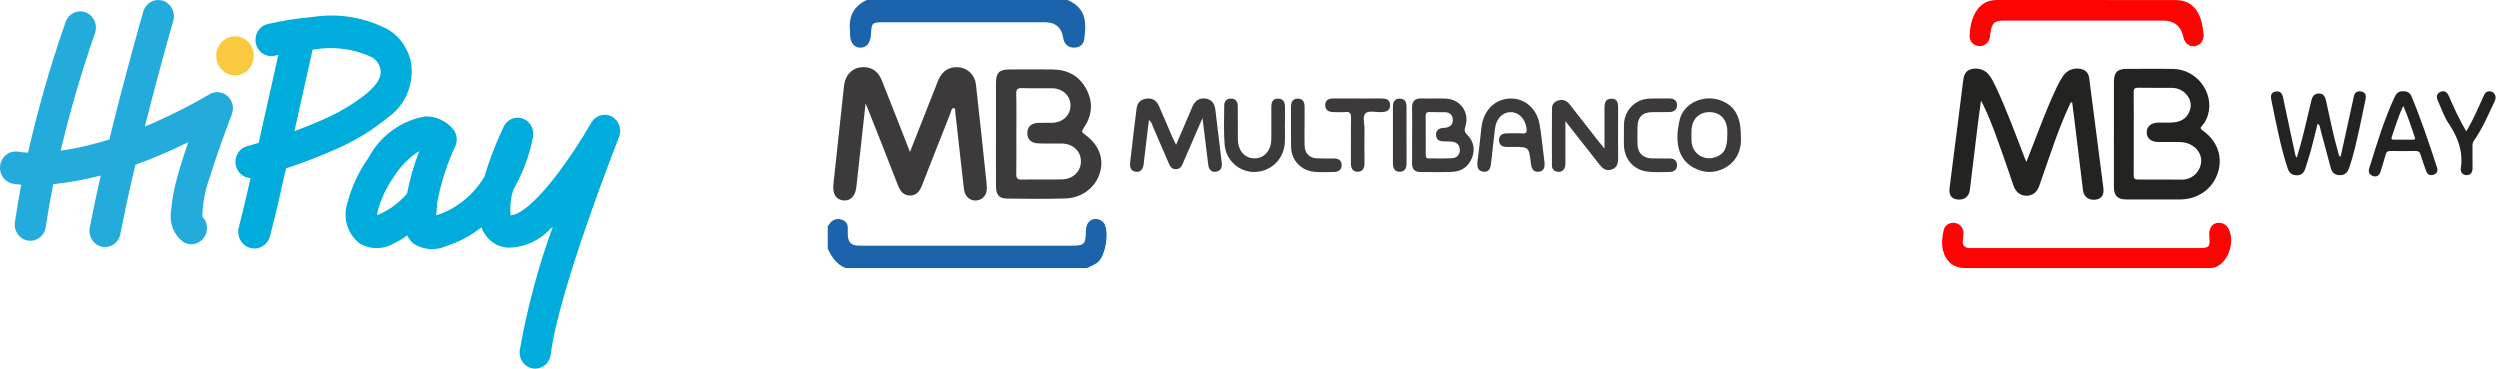
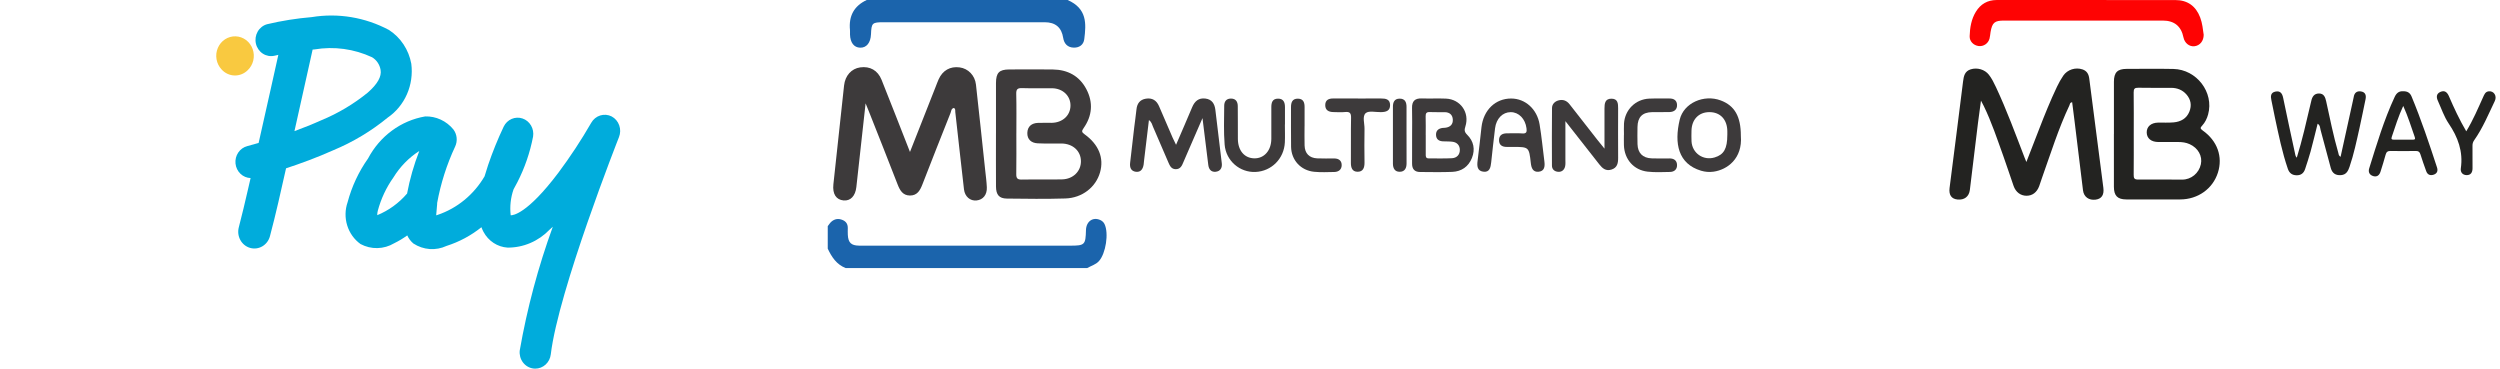
<svg xmlns="http://www.w3.org/2000/svg" width="373" height="55" viewBox="0 0 373 55" fill="none">
-   <path d="M31.297 14.046C28.171 15.873 24.934 17.488 21.607 18.883C23.765 10.311 25.806 3.253 25.841 3.141C25.933 2.836 25.965 2.515 25.937 2.196C25.908 1.877 25.819 1.568 25.675 1.285C25.53 1.003 25.333 0.753 25.095 0.55C24.856 0.347 24.581 0.195 24.286 0.103C23.991 0.01 23.681 -0.02 23.374 0.013C23.068 0.046 22.77 0.142 22.499 0.295C22.229 0.448 21.99 0.655 21.797 0.904C21.603 1.153 21.46 1.44 21.374 1.747C21.336 1.874 18.761 10.776 16.314 20.809C14.43 21.4 12.514 21.875 10.576 22.232C10.042 22.329 9.535 22.408 9.053 22.477C10.46 16.557 12.164 10.717 14.158 4.981C14.268 4.684 14.32 4.366 14.311 4.048C14.302 3.729 14.232 3.415 14.106 3.125C13.979 2.834 13.799 2.572 13.575 2.354C13.351 2.136 13.088 1.966 12.8 1.853C12.512 1.741 12.206 1.689 11.899 1.7C11.592 1.711 11.29 1.785 11.011 1.917C10.731 2.049 10.48 2.238 10.271 2.471C10.061 2.705 9.899 2.979 9.792 3.278C7.559 9.659 5.685 16.169 4.18 22.776C3.715 22.765 3.251 22.724 2.791 22.653C2.486 22.589 2.171 22.59 1.866 22.655C1.56 22.719 1.27 22.847 1.013 23.03C0.756 23.213 0.537 23.447 0.369 23.72C0.201 23.992 0.087 24.296 0.034 24.615C-0.019 24.934 -0.01 25.26 0.061 25.575C0.132 25.89 0.263 26.187 0.446 26.449C0.629 26.711 0.861 26.931 1.128 27.098C1.395 27.265 1.692 27.375 2 27.421C2.17 27.454 2.566 27.515 3.17 27.562C2.823 29.398 2.496 31.267 2.226 33.144C2.134 33.778 2.289 34.425 2.657 34.941C3.025 35.457 3.575 35.8 4.187 35.895C4.302 35.913 4.418 35.923 4.534 35.924C5.092 35.922 5.631 35.714 6.053 35.335C6.475 34.956 6.753 34.433 6.835 33.86C7.144 31.718 7.529 29.575 7.946 27.475C8.966 27.378 10.108 27.227 11.371 26.996C12.575 26.778 13.795 26.509 15.033 26.19C14.429 28.84 13.867 31.48 13.391 33.968C13.332 34.28 13.332 34.601 13.392 34.913C13.452 35.224 13.571 35.52 13.741 35.784C13.912 36.048 14.131 36.275 14.386 36.451C14.641 36.627 14.927 36.749 15.227 36.81C15.377 36.841 15.529 36.857 15.682 36.857C16.221 36.855 16.744 36.66 17.16 36.304C17.577 35.949 17.861 35.454 17.966 34.905C18.59 31.628 19.375 28.062 20.201 24.583C22.888 23.613 25.52 22.487 28.087 21.212C27.511 22.884 26.959 24.594 26.518 26.2C26.018 27.878 25.688 29.605 25.536 31.354C25.368 32.245 25.45 33.167 25.773 34.01C26.096 34.854 26.646 35.583 27.358 36.111C27.848 36.412 28.426 36.517 28.985 36.406C29.544 36.295 30.045 35.975 30.393 35.508C30.741 35.04 30.912 34.457 30.874 33.867C30.836 33.278 30.591 32.724 30.186 32.308C30.231 30.264 30.622 28.244 31.342 26.341C32.286 23.183 33.619 19.632 34.594 17.042C34.769 16.578 34.8 16.07 34.686 15.586C34.571 15.103 34.316 14.668 33.954 14.34C33.592 14.013 33.142 13.809 32.664 13.757C32.187 13.705 31.706 13.807 31.287 14.05L31.297 14.046Z" fill="#23ABDC" />
  <path d="M61.366 9.515C61.178 8.481 60.785 7.499 60.212 6.631C59.639 5.763 58.898 5.028 58.037 4.473C54.485 2.58 50.445 1.908 46.5 2.554C44.263 2.742 42.042 3.095 39.854 3.612C39.264 3.774 38.759 4.17 38.447 4.713C38.135 5.257 38.041 5.906 38.184 6.521C38.328 7.136 38.697 7.668 39.215 8.004C39.732 8.339 40.355 8.451 40.95 8.316C40.95 8.316 41.166 8.262 41.527 8.186C41.163 9.823 40.799 11.462 40.433 13.102C39.822 15.844 39.207 18.585 38.587 21.327C37.546 21.63 36.914 21.792 36.897 21.799C36.349 21.94 35.87 22.281 35.546 22.761C35.223 23.24 35.078 23.824 35.138 24.406C35.198 24.988 35.46 25.527 35.873 25.924C36.287 26.322 36.826 26.55 37.389 26.567C37.258 27.139 37.126 27.71 36.994 28.281C36.556 30.161 36.126 32.045 35.63 33.91C35.46 34.55 35.542 35.233 35.858 35.81C36.173 36.386 36.697 36.809 37.313 36.986C37.929 37.162 38.588 37.077 39.144 36.749C39.7 36.422 40.107 35.879 40.277 35.239C41.169 31.893 41.919 28.497 42.679 25.112C44.74 24.435 47.257 23.524 49.756 22.404C52.663 21.195 55.388 19.559 57.846 17.546C59.101 16.685 60.096 15.476 60.719 14.055C61.341 12.635 61.565 11.061 61.366 9.515ZM54.847 13.836C52.749 15.534 50.43 16.914 47.958 17.935C46.604 18.543 45.227 19.087 43.932 19.566C44.725 16.034 45.513 12.5 46.295 8.964L46.642 7.397L46.938 7.372C49.845 6.885 52.827 7.292 55.514 8.543C55.845 8.741 56.131 9.013 56.35 9.338C56.57 9.664 56.718 10.035 56.784 10.426C56.965 11.413 56.316 12.558 54.847 13.836Z" fill="#00ACDC" />
  <path d="M91.26 17.373C90.73 17.103 90.122 17.05 89.556 17.226C88.991 17.401 88.511 17.792 88.212 18.32C86.722 20.904 85.084 23.394 83.308 25.775C78.633 31.969 76.516 32.135 76.196 32.121C76.045 30.816 76.19 29.493 76.62 28.256C76.818 27.896 77.012 27.536 77.199 27.176C78.293 25.04 79.08 22.749 79.535 20.377C79.627 19.806 79.519 19.219 79.23 18.724C78.941 18.229 78.49 17.858 77.96 17.678C77.429 17.498 76.854 17.521 76.339 17.743C75.824 17.966 75.403 18.372 75.152 18.89C74.27 20.748 73.495 22.659 72.83 24.612C72.633 25.2 72.456 25.764 72.299 26.305C70.7 29.037 68.208 31.082 65.277 32.067L65.079 32.128C65.079 31.966 65.107 31.807 65.118 31.66C65.142 31.386 65.166 31.102 65.191 30.803C65.191 30.687 65.201 30.567 65.222 30.442C65.222 30.392 65.222 30.342 65.222 30.291C65.755 27.371 66.658 24.538 67.908 21.864C68.099 21.456 68.176 21 68.129 20.548C68.083 20.097 67.915 19.668 67.644 19.311C67.128 18.681 66.481 18.18 65.754 17.845C65.025 17.509 64.234 17.346 63.438 17.37C61.651 17.676 59.955 18.4 58.478 19.488C57.001 20.576 55.782 21.998 54.913 23.647C53.52 25.613 52.485 27.827 51.859 30.18C51.474 31.294 51.454 32.508 51.803 33.635C52.152 34.762 52.85 35.738 53.789 36.41C54.568 36.828 55.436 37.036 56.312 37.016C57.189 36.996 58.047 36.748 58.808 36.295C59.49 35.962 60.143 35.571 60.762 35.124C60.976 35.593 61.289 36.005 61.678 36.331C62.41 36.809 63.244 37.093 64.107 37.156C64.97 37.219 65.835 37.059 66.624 36.691C68.506 36.093 70.269 35.148 71.83 33.903C71.916 34.14 72.018 34.37 72.135 34.591C72.495 35.264 73.012 35.832 73.638 36.243C74.265 36.654 74.981 36.894 75.721 36.943C76.885 36.952 78.039 36.72 79.116 36.261C80.192 35.803 81.171 35.126 81.993 34.271C82.152 34.13 82.315 33.986 82.478 33.835C80.3 39.817 78.649 45.992 77.546 52.284C77.509 52.6 77.532 52.92 77.614 53.226C77.696 53.532 77.835 53.819 78.023 54.069C78.212 54.32 78.446 54.529 78.713 54.686C78.979 54.843 79.273 54.943 79.577 54.982C79.672 54.994 79.769 55 79.865 55C80.434 54.999 80.983 54.782 81.408 54.391C81.834 54 82.107 53.461 82.177 52.875C83.305 43.378 92.259 20.694 92.349 20.463C92.577 19.901 92.591 19.27 92.388 18.697C92.186 18.124 91.783 17.651 91.26 17.373ZM60.717 28.898C59.501 30.311 57.983 31.41 56.284 32.106C56.281 31.881 56.309 31.657 56.368 31.44C56.846 29.655 57.634 27.976 58.693 26.485C59.678 24.879 61 23.525 62.56 22.523C61.753 24.585 61.14 26.724 60.73 28.908L60.717 28.898Z" fill="#00ACDC" />
  <path d="M36.946 10.487C37.361 10.098 37.654 9.59 37.788 9.027C37.922 8.464 37.891 7.872 37.699 7.328C37.506 6.783 37.162 6.311 36.709 5.971C36.256 5.631 35.715 5.44 35.157 5.421C34.598 5.402 34.047 5.557 33.574 5.865C33.101 6.174 32.727 6.622 32.501 7.153C32.275 7.683 32.207 8.271 32.306 8.842C32.404 9.413 32.665 9.94 33.054 10.356C33.301 10.631 33.598 10.852 33.927 11.007C34.257 11.163 34.612 11.249 34.974 11.261C35.336 11.273 35.696 11.211 36.034 11.078C36.373 10.946 36.683 10.745 36.946 10.487Z" fill="#F9C940" />
  <path d="M123.5 33.744C123.679 33.519 123.83 33.259 124.043 33.075C124.532 32.651 125.09 32.564 125.705 32.82C126.257 33.051 126.497 33.457 126.49 34.038C126.486 34.372 126.477 34.708 126.495 35.04C126.555 36.2 126.997 36.635 128.164 36.649C129.429 36.664 130.694 36.653 131.959 36.653C141.187 36.653 150.416 36.653 159.644 36.653C161.851 36.653 161.972 36.534 162.026 34.34C162.06 33.026 163.065 32.322 164.168 32.833C164.453 32.965 164.662 33.16 164.797 33.436C165.456 34.798 164.983 37.831 163.964 38.955C163.478 39.493 162.791 39.654 162.201 40H126.185C124.819 39.466 124.085 38.349 123.5 37.097C123.5 35.98 123.5 34.861 123.5 33.744Z" fill="#1B64AC" />
  <path d="M159.292 0C162.211 1.288 162.065 3.533 161.773 5.843C161.665 6.694 161.022 7.135 160.185 7.106C159.29 7.075 158.763 6.528 158.626 5.644C158.385 4.093 157.465 3.318 155.867 3.318C147.866 3.318 139.862 3.318 131.861 3.318C130.124 3.318 130.021 3.419 129.952 5.112C129.9 6.382 129.281 7.144 128.328 7.115C127.41 7.086 126.854 6.359 126.82 5.139C126.813 4.917 126.838 4.69 126.816 4.471C126.614 2.4 127.408 0.891 129.317 0L159.292 0Z" fill="#1B64AC" />
  <path d="M135.77 22.667C137.12 19.24 138.354 16.106 139.59 12.972C139.74 12.593 139.877 12.207 140.045 11.835C140.644 10.498 141.773 9.863 143.188 10.056C144.449 10.229 145.458 11.241 145.613 12.618C146.091 16.871 146.535 21.126 146.99 25.384C147.082 26.234 147.197 27.086 147.235 27.939C147.286 29.058 146.674 29.807 145.7 29.908C144.761 30.007 143.955 29.343 143.827 28.257C143.379 24.412 142.964 20.565 142.529 16.718C142.506 16.517 142.596 16.265 142.324 16.108C141.914 16.187 141.93 16.575 141.818 16.858C140.409 20.415 138.993 23.968 137.614 27.537C137.266 28.434 136.824 29.186 135.754 29.172C134.691 29.159 134.265 28.398 133.917 27.501C132.497 23.829 131.039 20.173 129.592 16.51C129.487 16.245 129.377 15.985 129.146 15.424C128.661 19.807 128.213 23.854 127.769 27.903C127.623 29.238 126.903 30.002 125.864 29.906C124.749 29.803 124.189 28.944 124.341 27.51C124.866 22.589 125.4 17.667 125.936 12.748C126.097 11.279 127.037 10.238 128.336 10.054C129.792 9.848 130.961 10.487 131.533 11.914C132.928 15.395 134.283 18.89 135.765 22.665L135.77 22.667Z" fill="#3D3A3B" />
  <path d="M148.6 19.89C148.6 17.396 148.593 14.899 148.6 12.405C148.604 10.857 149.069 10.372 150.578 10.363C152.741 10.35 154.903 10.341 157.066 10.366C159.293 10.393 161.049 11.323 162.092 13.318C163.129 15.301 162.961 17.281 161.675 19.114C161.361 19.563 161.375 19.715 161.817 20.034C163.941 21.564 164.737 23.576 164.127 25.716C163.499 27.923 161.48 29.531 158.952 29.612C156.047 29.704 153.138 29.661 150.228 29.628C149.071 29.614 148.609 29.065 148.602 27.822C148.586 25.177 148.598 22.532 148.598 19.89H148.6ZM151.639 19.926C151.639 21.936 151.66 23.948 151.628 25.958C151.619 26.575 151.776 26.806 152.436 26.792C154.448 26.75 156.462 26.812 158.472 26.763C160.125 26.723 161.296 25.532 161.276 24.035C161.256 22.528 160.076 21.44 158.396 21.411C157.205 21.391 156.009 21.445 154.82 21.384C153.885 21.337 153.248 20.81 153.277 19.825C153.306 18.858 153.927 18.365 154.887 18.333C155.558 18.311 156.229 18.333 156.9 18.327C158.519 18.306 159.692 17.243 159.717 15.778C159.742 14.311 158.58 13.188 156.974 13.167C155.484 13.147 153.99 13.199 152.503 13.147C151.826 13.125 151.606 13.302 151.624 14.006C151.673 15.978 151.642 17.952 151.642 19.926H151.639Z" fill="#3D3A3B" />
  <path d="M175.466 21.606C176.325 19.605 177.113 17.802 177.875 15.987C178.248 15.103 178.836 14.578 179.845 14.704C180.827 14.825 181.222 15.487 181.332 16.384C181.655 19.042 181.98 21.7 182.292 24.361C182.375 25.058 182.059 25.57 181.355 25.63C180.709 25.684 180.356 25.269 180.276 24.608C180.011 22.394 179.731 20.184 179.412 17.625C178.546 19.616 177.815 21.301 177.084 22.986C176.906 23.394 176.72 23.8 176.554 24.213C176.339 24.751 176.09 25.26 175.401 25.242C174.769 25.229 174.538 24.74 174.329 24.251C173.566 22.479 172.81 20.702 172.037 18.932C171.893 18.607 171.846 18.219 171.42 17.914C171.175 19.951 170.937 21.916 170.702 23.881C170.675 24.103 170.668 24.327 170.632 24.547C170.525 25.202 170.213 25.722 169.475 25.63C168.753 25.538 168.533 25.002 168.613 24.311C168.824 22.539 169.019 20.763 169.228 18.991C169.331 18.105 169.47 17.221 169.56 16.332C169.65 15.444 170.074 14.868 170.973 14.722C171.911 14.572 172.555 14.978 172.927 15.839C173.602 17.407 174.277 18.977 174.957 20.543C175.087 20.841 175.238 21.131 175.469 21.608L175.466 21.606Z" fill="#3D3A3B" />
  <path d="M210.686 20.148C210.686 18.809 210.715 17.468 210.677 16.128C210.648 15.069 211.119 14.648 212.158 14.686C213.349 14.729 214.542 14.661 215.733 14.713C217.905 14.805 219.3 16.801 218.634 18.869C218.47 19.379 218.474 19.681 218.889 20.09C219.881 21.066 220.127 22.286 219.607 23.58C219.087 24.87 218.059 25.585 216.678 25.644C215.078 25.711 213.474 25.671 211.873 25.662C211.043 25.657 210.673 25.211 210.682 24.39C210.697 22.977 210.686 21.561 210.686 20.148ZM212.721 20.155C212.721 21.083 212.721 22.012 212.721 22.941C212.721 23.273 212.667 23.641 213.189 23.634C214.342 23.623 215.498 23.672 216.646 23.605C217.362 23.562 217.819 23.073 217.808 22.346C217.799 21.682 217.386 21.236 216.707 21.148C216.231 21.086 215.742 21.113 215.26 21.086C214.656 21.052 214.275 20.76 214.255 20.126C214.237 19.493 214.607 19.183 215.197 19.091C215.343 19.069 215.495 19.078 215.641 19.06C216.381 18.968 216.814 18.553 216.758 17.802C216.707 17.113 216.263 16.747 215.565 16.736C214.82 16.725 214.075 16.756 213.333 16.721C212.83 16.696 212.694 16.898 212.707 17.369C212.734 18.297 212.716 19.226 212.716 20.155H212.721Z" fill="#3D3A3B" />
  <path d="M239.389 22.18C239.389 19.995 239.394 18.1 239.389 16.204C239.387 15.444 239.463 14.706 240.455 14.724C241.388 14.74 241.426 15.453 241.424 16.166C241.415 18.625 241.41 21.081 241.426 23.54C241.431 24.343 241.303 25.034 240.417 25.305C239.598 25.556 239.089 25.128 238.62 24.527C237.009 22.454 235.381 20.395 233.557 18.075C233.557 20.197 233.557 22.001 233.557 23.806C233.557 24.141 233.589 24.486 233.519 24.807C233.405 25.339 233.03 25.671 232.485 25.635C231.956 25.599 231.552 25.287 231.55 24.71C231.536 21.844 231.532 18.977 231.561 16.11C231.567 15.545 231.962 15.141 232.503 14.986C233.176 14.793 233.746 14.998 234.183 15.561C235.556 17.324 236.933 19.082 238.31 20.841C238.604 21.216 238.907 21.581 239.392 22.18H239.389Z" fill="#3D3A3B" />
  <path d="M225.473 14.699C227.566 14.708 229.329 16.265 229.71 18.569C230.013 20.401 230.188 22.254 230.424 24.098C230.516 24.825 230.446 25.536 229.567 25.623C228.714 25.706 228.479 25.074 228.396 24.32C228.127 21.918 228.113 21.92 225.713 21.92C225.415 21.92 225.116 21.916 224.82 21.92C224.114 21.929 223.64 21.628 223.656 20.886C223.672 20.139 224.181 19.885 224.872 19.892C225.617 19.901 226.366 19.847 227.106 19.908C227.781 19.964 227.822 19.657 227.752 19.125C227.568 17.727 226.608 16.734 225.399 16.732C224.197 16.732 223.248 17.683 223.064 19.132C222.851 20.828 222.671 22.528 222.485 24.228C222.404 24.973 222.256 25.753 221.294 25.614C220.381 25.484 220.356 24.744 220.46 23.966C220.682 22.308 220.845 20.644 221.036 18.981C221.33 16.413 223.12 14.69 225.478 14.699H225.473Z" fill="#3D3A3B" />
  <path d="M259.736 20.267C260.012 23.685 257.682 25.327 255.667 25.614C255.024 25.706 254.398 25.65 253.792 25.469C250.376 24.439 249.772 21.397 250.611 17.864C251.21 15.345 254.232 14.046 256.733 14.984C258.817 15.765 259.736 17.384 259.736 20.267ZM257.718 20.134C257.718 19.948 257.718 19.764 257.718 19.578C257.7 17.82 256.657 16.718 255.017 16.729C253.44 16.741 252.397 17.84 252.37 19.524C252.363 20.043 252.347 20.563 252.374 21.081C252.469 22.855 254.131 24.006 255.836 23.486C257.211 23.069 257.715 22.167 257.715 20.132L257.718 20.134Z" fill="#3D3A3B" />
  <path d="M191.705 18.571C191.705 19.464 191.741 20.361 191.699 21.252C191.58 23.676 189.709 25.545 187.334 25.655C184.996 25.762 182.908 24.008 182.715 21.566C182.562 19.641 182.639 17.696 182.652 15.76C182.657 15.132 182.986 14.69 183.691 14.706C184.404 14.722 184.666 15.2 184.675 15.819C184.698 17.456 184.68 19.096 184.691 20.736C184.705 22.461 185.665 23.591 187.125 23.625C188.612 23.658 189.671 22.465 189.682 20.724C189.691 19.161 189.693 17.595 189.682 16.032C189.675 15.323 189.828 14.726 190.674 14.717C191.506 14.708 191.719 15.285 191.717 16C191.714 16.857 191.717 17.714 191.717 18.571C191.714 18.571 191.712 18.571 191.71 18.571H191.705Z" fill="#3D3A3B" />
  <path d="M242.296 20.103C242.296 19.544 242.264 18.986 242.3 18.43C242.435 16.379 244.014 14.807 246.055 14.715C247.058 14.67 248.065 14.71 249.072 14.695C249.732 14.686 250.187 14.968 250.214 15.637C250.245 16.366 249.763 16.702 249.074 16.72C248.218 16.743 247.361 16.716 246.504 16.731C245.043 16.756 244.339 17.465 244.314 18.945C244.299 19.8 244.292 20.657 244.317 21.512C244.355 22.826 245.086 23.571 246.405 23.627C247.298 23.665 248.193 23.643 249.086 23.638C249.745 23.634 250.189 23.93 250.214 24.598C250.239 25.26 249.815 25.641 249.169 25.655C248.054 25.677 246.925 25.735 245.822 25.61C243.745 25.374 242.356 23.762 242.289 21.666C242.273 21.146 242.287 20.626 242.287 20.103C242.287 20.103 242.291 20.103 242.293 20.103H242.296Z" fill="#3D3A3B" />
  <path d="M202.603 14.697C203.758 14.697 204.914 14.704 206.067 14.695C206.76 14.691 207.388 14.81 207.401 15.662C207.417 16.573 206.758 16.716 206.024 16.73C205.248 16.745 204.214 16.483 203.765 16.878C203.225 17.353 203.601 18.414 203.586 19.22C203.557 20.893 203.561 22.569 203.586 24.242C203.595 25.012 203.382 25.644 202.527 25.626C201.74 25.61 201.547 25.003 201.553 24.278C201.576 22.046 201.533 19.812 201.578 17.58C201.592 16.889 201.401 16.647 200.71 16.714C200.12 16.77 199.519 16.736 198.922 16.721C198.254 16.703 197.731 16.46 197.727 15.696C197.724 14.928 198.225 14.688 198.913 14.693C200.142 14.7 201.372 14.693 202.601 14.693L202.603 14.697Z" fill="#3D3A3B" />
  <path d="M194.639 18.818C194.639 19.785 194.616 20.752 194.645 21.716C194.681 22.892 195.345 23.571 196.523 23.628C197.377 23.668 198.234 23.639 199.089 23.643C199.751 23.648 200.184 23.982 200.179 24.639C200.177 25.294 199.726 25.646 199.084 25.66C198.082 25.68 197.07 25.727 196.074 25.631C194.078 25.436 192.662 23.888 192.629 21.905C192.595 19.935 192.629 17.966 192.617 15.996C192.613 15.27 192.824 14.709 193.649 14.72C194.482 14.731 194.657 15.319 194.645 16.032C194.63 16.961 194.641 17.89 194.643 18.818H194.639Z" fill="#3D3A3B" />
  <path d="M209.854 20.112C209.854 21.525 209.843 22.936 209.859 24.349C209.868 25.092 209.585 25.641 208.809 25.63C208.1 25.621 207.822 25.101 207.824 24.401C207.835 21.576 207.833 18.75 207.824 15.926C207.824 15.24 208.055 14.726 208.811 14.717C209.637 14.706 209.861 15.26 209.854 15.987C209.845 17.362 209.852 18.737 209.852 20.112H209.854Z" fill="#3D3A3B" />
  <path d="M302.333 24.174C302.995 22.466 303.617 20.879 304.23 19.287C305.054 17.148 305.913 15.021 306.898 12.949C307.171 12.378 307.481 11.816 307.837 11.293C308.458 10.377 309.674 10.002 310.713 10.356C311.364 10.578 311.635 11.06 311.719 11.733C312.409 17.164 313.122 22.593 313.821 28.023C313.957 29.075 313.562 29.666 312.678 29.786C311.673 29.922 310.909 29.389 310.784 28.403C310.357 25.001 309.953 21.597 309.538 18.192C309.418 17.216 309.292 16.239 309.167 15.255C308.814 15.287 308.829 15.571 308.747 15.744C307.116 19.201 305.983 22.846 304.703 26.436C304.546 26.878 304.411 27.328 304.248 27.769C303.899 28.711 303.221 29.214 302.338 29.206C301.469 29.198 300.753 28.668 300.429 27.745C299.907 26.262 299.428 24.762 298.895 23.281C297.986 20.764 297.149 18.217 295.973 15.805C295.878 15.612 295.773 15.423 295.561 15.014C295.39 16.285 295.238 17.329 295.111 18.377C294.703 21.696 294.305 25.017 293.903 28.337C293.781 29.332 293.08 29.874 292.049 29.766C291.151 29.673 290.744 29.078 290.876 28.043C291.549 22.751 292.235 17.46 292.888 12.165C292.989 11.346 293.135 10.627 294.032 10.344C295.001 10.04 296.127 10.364 296.737 11.147C297.181 11.715 297.498 12.361 297.804 13.014C299.41 16.443 300.711 19.997 302.072 23.526C302.138 23.698 302.211 23.868 302.336 24.172L302.333 24.174Z" fill="#232321" />
  <path d="M315.397 19.997C315.397 17.397 315.394 14.799 315.397 12.199C315.401 10.805 315.919 10.28 317.29 10.278C319.614 10.275 321.938 10.24 324.261 10.288C327.748 10.361 330.348 13.784 329.453 17.063C329.283 17.686 329.006 18.259 328.571 18.735C328.3 19.03 328.21 19.165 328.63 19.46C330.835 21.011 331.671 23.386 330.911 25.761C330.142 28.165 327.941 29.743 325.296 29.756C322.613 29.769 319.928 29.764 317.245 29.756C315.934 29.753 315.397 29.206 315.394 27.875C315.387 25.249 315.392 22.622 315.392 19.994L315.397 19.997ZM318.355 19.929C318.355 21.976 318.368 24.023 318.345 26.07C318.34 26.579 318.431 26.797 319.019 26.789C321.204 26.759 323.39 26.8 325.577 26.799C326.929 26.799 328.077 25.844 328.368 24.511C328.635 23.287 327.957 22.074 326.69 21.506C326.148 21.263 325.577 21.187 324.99 21.188C323.993 21.19 322.998 21.197 322.001 21.187C320.955 21.177 320.313 20.643 320.29 19.788C320.265 18.897 320.935 18.309 321.996 18.293C322.771 18.281 323.55 18.329 324.319 18.258C325.372 18.16 326.238 17.693 326.655 16.658C327.027 15.734 326.879 14.855 326.225 14.101C325.628 13.415 324.841 13.109 323.939 13.106C322.305 13.101 320.672 13.126 319.041 13.091C318.489 13.079 318.336 13.247 318.343 13.79C318.373 15.837 318.355 17.884 318.355 19.931V19.929Z" fill="#232321" />
-   <path d="M311.241 39.997C305.235 39.997 299.229 39.997 293.222 39.997C291.534 39.997 290.354 39.076 289.914 37.438C289.63 36.386 289.779 35.345 290.002 34.318C290.155 33.614 290.889 33.172 291.583 33.246C292.331 33.328 292.918 33.918 292.942 34.68C292.957 35.092 292.879 35.506 292.848 35.92C292.795 36.596 293.097 36.971 293.785 37.008C293.977 37.018 294.172 37.011 294.366 37.011C305.632 37.011 316.896 37.011 328.162 37.011C329.603 37.011 329.785 36.802 329.626 35.346C329.478 33.994 330.174 33.107 331.279 33.253C331.774 33.318 332.164 33.57 332.422 33.999C333.495 35.792 332.63 38.804 330.794 39.749C330.352 39.977 329.902 40 329.428 40C323.366 39.997 317.305 39.998 311.243 39.998L311.241 39.997Z" fill="#FE0303" />
  <path d="M328.791 5.182C328.791 6.136 328.211 6.807 327.412 6.899C326.643 6.987 325.943 6.422 325.772 5.578C325.434 3.905 324.402 3.069 322.675 3.069C314.79 3.069 306.907 3.069 299.022 3.069C297.587 3.069 297.238 3.365 296.99 4.785C296.934 5.111 296.924 5.45 296.836 5.767C296.63 6.51 295.925 6.967 295.196 6.867C294.445 6.766 293.848 6.169 293.872 5.403C293.908 4.124 294.118 2.868 294.802 1.75C295.507 0.6 296.55 0.004 297.902 0.002C306.782 -0.001 315.662 -0.001 324.543 0.007C326.382 0.007 327.626 0.901 328.272 2.619C328.598 3.483 328.673 4.393 328.789 5.182H328.791Z" fill="#FE0303" />
  <path d="M349.214 23.403C349.831 20.598 350.44 17.831 351.05 15.063C351.092 14.873 351.143 14.687 351.171 14.496C351.263 13.863 351.63 13.542 352.256 13.64C352.922 13.745 353.065 14.214 352.937 14.82C352.633 16.252 352.356 17.689 352.035 19.118C351.6 21.057 351.195 23.006 350.55 24.891C350.336 25.516 350.061 26.068 349.281 26.129C348.46 26.194 347.96 25.833 347.749 25.054C347.24 23.162 346.739 21.266 346.227 19.375C346.144 19.07 346.184 18.703 345.79 18.457C345.438 19.856 345.111 21.231 344.742 22.595C344.504 23.473 344.208 24.337 343.929 25.202C343.73 25.825 343.315 26.169 342.638 26.152C341.982 26.136 341.567 25.828 341.347 25.192C340.492 22.703 339.975 20.131 339.424 17.568C339.238 16.704 339.083 15.834 338.895 14.97C338.764 14.371 338.761 13.815 339.493 13.665C340.216 13.518 340.512 13.93 340.651 14.616C341.21 17.349 341.811 20.073 342.397 22.8C342.449 23.041 342.462 23.295 342.68 23.531C343.502 20.874 344.105 18.193 344.733 15.518C344.765 15.383 344.803 15.25 344.83 15.116C344.959 14.463 345.252 13.943 346.001 13.948C346.737 13.954 346.931 14.514 347.064 15.116C347.628 17.678 348.138 20.253 348.867 22.775C348.927 22.979 348.905 23.223 349.216 23.406L349.214 23.403Z" fill="#232321" />
  <path d="M358.55 13.619C359.153 13.597 359.569 13.823 359.803 14.388C361.245 17.858 362.436 21.417 363.604 24.986C363.767 25.481 363.624 25.881 363.121 26.056C362.609 26.233 362.185 26.087 361.989 25.537C361.692 24.707 361.391 23.876 361.13 23.032C361.012 22.648 360.82 22.519 360.421 22.525C359.178 22.549 357.934 22.552 356.691 22.524C356.254 22.514 356.048 22.662 355.935 23.077C355.704 23.927 355.442 24.771 355.174 25.612C355.013 26.119 354.671 26.436 354.114 26.282C353.543 26.124 353.307 25.687 353.483 25.125C354.609 21.52 355.684 17.895 357.286 14.459C357.545 13.903 357.924 13.567 358.55 13.62V13.619ZM358.564 15.802C357.828 17.375 357.366 18.923 356.842 20.45C356.728 20.786 356.895 20.837 357.15 20.837C358.09 20.841 359.029 20.837 359.969 20.839C360.22 20.839 360.413 20.821 360.29 20.47C359.753 18.943 359.28 17.393 358.562 15.8L358.564 15.802Z" fill="#232321" />
  <path d="M367.964 19.593C369.013 17.864 369.724 16.158 370.486 14.48C370.659 14.101 370.802 13.697 371.297 13.627C372.06 13.521 372.595 14.297 372.223 15.074C371.267 17.063 370.428 19.116 369.142 20.931C368.951 21.2 368.891 21.461 368.895 21.775C368.905 22.88 368.891 23.984 368.901 25.089C368.906 25.711 368.651 26.146 368.003 26.128C367.416 26.111 367.072 25.696 367.155 25.119C367.521 22.614 366.728 20.469 365.338 18.419C364.65 17.404 364.255 16.188 363.738 15.058C363.495 14.526 363.469 14.004 364.09 13.72C364.74 13.423 365.123 13.76 365.379 14.353C366.13 16.099 366.929 17.821 367.966 19.593H367.964Z" fill="#232321" />
</svg>